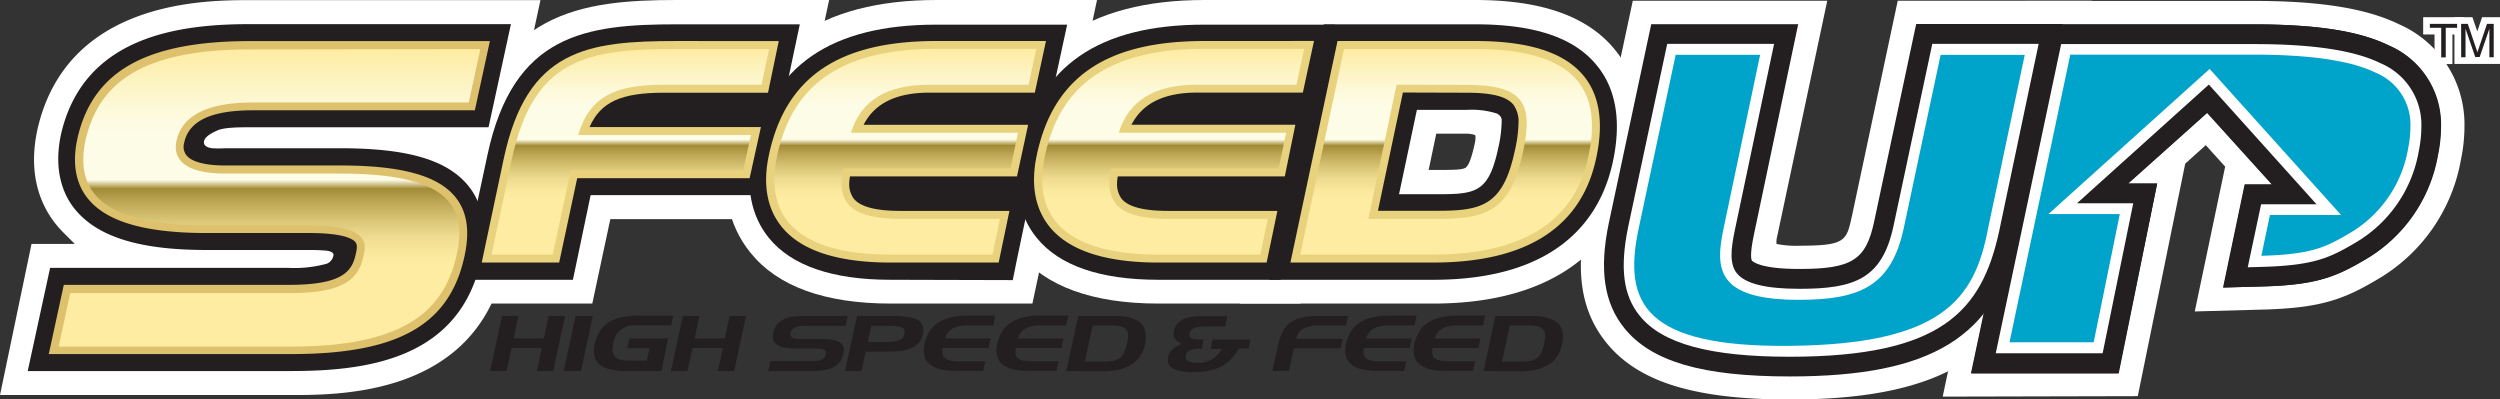
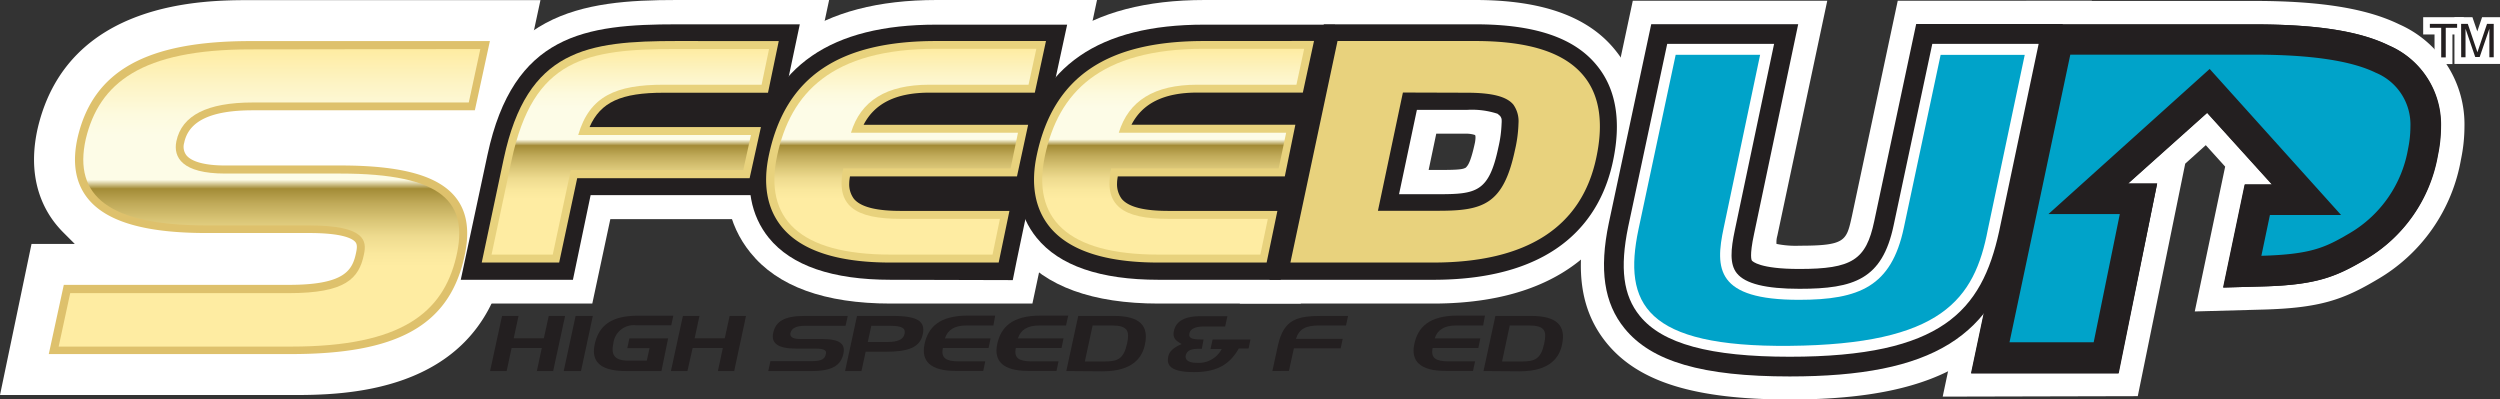
<svg xmlns="http://www.w3.org/2000/svg" xmlns:xlink="http://www.w3.org/1999/xlink" id="Layer_1" data-name="Layer 1" viewBox="0 0 374.22 59.8">
  <rect x="0" y="0" width="374.22" height="59.8" fill="#333333" stroke="none" />
  <defs>
    <linearGradient id="linear-gradient" x1="107.45" y1="34.77" x2="107.45" y2="65.55" gradientTransform="matrix(1, 0, 0, -1, 0, 85)" gradientUnits="userSpaceOnUse">
      <stop offset="0" stop-color="#feeca2" />
      <stop offset="0.27" stop-color="#feeca2" />
      <stop offset="0.31" stop-color="#fae89d" />
      <stop offset="0.37" stop-color="#eedb8f" />
      <stop offset="0.42" stop-color="#dbc778" />
      <stop offset="0.48" stop-color="#c0aa59" />
      <stop offset="0.53" stop-color="#a38b36" />
      <stop offset="0.56" stop-color="#fdfce7" />
      <stop offset="0.71" stop-color="#fdfce7" />
      <stop offset="0.78" stop-color="#fdfade" />
      <stop offset="0.88" stop-color="#fdf4c5" />
      <stop offset="1" stop-color="#feeca2" />
    </linearGradient>
    <linearGradient id="linear-gradient-2" x1="148.62" y1="34.77" x2="148.62" y2="65.58" xlink:href="#linear-gradient" />
    <linearGradient id="linear-gradient-3" x1="188.71" y1="34.77" x2="188.71" y2="65.58" xlink:href="#linear-gradient" />
    <linearGradient id="linear-gradient-4" x1="229.56" y1="34.77" x2="229.56" y2="65.55" xlink:href="#linear-gradient" />
    <linearGradient id="linear-gradient-5" x1="53.44" y1="21.05" x2="53.44" y2="65.54" xlink:href="#linear-gradient" />
  </defs>
  <g id="Layer_1-2" data-name="Layer 1">
    <path d="M198.68,57.56l9.67-45.44h25.58c10,0,16.94,2.47,21,7.56,3.55,4.4,4.59,10.21,3.07,17.27-1.6,7.7-7.69,20.61-30.42,20.61Zm28.27-20h1.45c2.56,0,3.47-.06,3.93-.26l.19-.09.14-.16c.26-.29.67-1,1.23-3.62,0,0,.17-.93,0-1.1a4.09,4.09,0,0,0-1.25-.2h-4.55Z" transform="translate(-13.1 -12.12)" fill="#fff" />
    <path d="M281,71.92c-14.2,0-22.66-2.61-27.43-8.48-3.77-4.65-4.74-10.59-3-18.67l6.94-32.54h29.11l-7.48,35.2a3.48,3.48,0,0,0-.12,1.2,14.44,14.44,0,0,0,3.47.27c6.88,0,7-.75,7.81-4.38l6.87-32.29h29.06L318.6,48.09C315,65,304.09,71.92,281,71.92Z" transform="translate(-13.1 -12.12)" fill="#fff" />
    <path d="M316.41,12.26H350.5c9.94,0,16.85,1.12,21.75,3.51A16.35,16.35,0,0,1,382,31.1a24.29,24.29,0,0,1-.52,4.88,25.92,25.92,0,0,1-12.57,18c-5.05,3-8.55,4.25-17.07,4.48l-10.21.28,4.55-21.68-2.9-3.21-3.08,2.77-7.1,34.8-29.2.07Z" transform="translate(-13.1 -12.12)" fill="#fff" />
    <path d="M319.24,15.77H350.5c9.39,0,15.81,1,20.22,3.16a12.88,12.88,0,0,1,7.78,12.2,21.07,21.07,0,0,1-.45,4.19A22.57,22.57,0,0,1,367.13,51c-4.35,2.56-7.29,3.79-15.4,4l-5.8.16,3.23-15.43h4.07L343.52,29,331.68,39.59H336L330.25,68H308.2Z" transform="translate(-13.1 -12.12)" fill="#231f20" />
    <path d="M319.17,15.77h31.26c9.39,0,15.82,1,20.22,3.16a12.88,12.88,0,0,1,7.78,12.2,21.07,21.07,0,0,1-.45,4.19A22.57,22.57,0,0,1,367.06,51c-4.35,2.56-7.29,3.79-15.4,4l-5.8.16,3.23-15.43h4.07L343.45,29,331.61,39.59H336L330.18,68H308.13Z" transform="translate(-13.1 -12.12)" fill="#231f20" />
-     <path d="M321.63,18.72H350.5c8.8,0,15,.93,18.93,2.86a10,10,0,0,1,6.12,9.55,18.32,18.32,0,0,1-.39,3.62,19.73,19.73,0,0,1-9.52,13.72c-3.78,2.22-6.12,3.39-14,3.6l-2.08.06,2-9.43h8.3L343.74,24.78,324,42.55h8.42L327.84,65h-16Z" transform="translate(-13.1 -12.12)" fill="#fff" />
    <path d="M368.71,23q-5.52-2.7-18.21-2.7H323l-9.1,43.05H326.5l3.91-19.19H319.73l24.13-21.72L363.53,44.3H352.88l-1.28,6.11c7.49-.21,9.59-1.25,13.21-3.38a18.22,18.22,0,0,0,8.75-12.64,16.48,16.48,0,0,0,.35-3.29A8.4,8.4,0,0,0,368.71,23Z" transform="translate(-13.1 -12.12)" fill="#00a3c9" />
    <path d="M77.64,57.56l4.87-23C87,13.84,100.14,12.12,114.42,12.12h22.79l-7,32.8H104.46l-2.7,12.64Z" transform="translate(-13.1 -12.12)" fill="#fff" />
    <path d="M13.1,71.25l4.72-22.62h6.47l-1.71-1.71a15.84,15.84,0,0,1-1.16-1.3c-2.11-2.65-4.28-7.29-2.66-14.37,4.53-19.11,25.06-19.11,31.81-19.11H94L89.13,34.77h-6l1.75,1.71a13.24,13.24,0,0,1,1.28,1.42c3,3.75,3.75,8.61,2.34,14.45C84,71.25,64.17,71.25,56.7,71.25Z" transform="translate(-13.1 -12.12)" fill="#fff" />
-     <path d="M17.25,67.66,20.6,52.22H56.32A18.46,18.46,0,0,0,62,51.6a1.61,1.61,0,0,0,1-1.19c.16-.54-.59-.74-1.28-.79s-1.49-.08-2.36-.08H44c-10.11,0-16.38-2-19.73-6.16-1.61-2-3.27-5.64-2-11.33,3.47-14.63,17.82-16.32,28.31-16.32h39L86.23,31.17H50.94c-2.1,0-4.33,0-5.38.51-.52.25-1.75.79-1.91,1.55s.6,1,1.18,1.08a16.68,16.68,0,0,0,2,0H64.05c10.18,0,16.13,1.78,19.27,5.77C85.57,43,86.13,46.8,85,51.51,81.6,65.83,68.09,67.66,56.69,67.66Z" transform="translate(-13.1 -12.12)" fill="#231f20" />
    <path d="M146.43,57.56c-9.87,0-16.94-2.57-21-7.62C122,45.71,121,40.3,122.31,33.88c3.09-14.44,13.51-21.76,31-21.76h24l-9.67,45.44Z" transform="translate(-13.1 -12.12)" fill="#fff" />
    <path d="M186.52,57.56c-9.86,0-16.94-2.57-21-7.62-3.43-4.23-4.48-9.64-3.12-16.06,3.09-14.44,13.51-21.76,31-21.76h24.06L207.8,57.56Z" transform="translate(-13.1 -12.12)" fill="#fff" />
    <path d="M82.07,54l4-18.7c3.87-18.1,14.67-19.54,28.38-19.54h18.37L130.11,28.6h0l-2.8,12.73h-25.8L98.86,54Z" transform="translate(-13.1 -12.12)" fill="#231f20" />
    <path d="M146.43,54c-8.73,0-14.87-2.11-18.25-6.28-2.71-3.35-3.52-7.74-2.4-13,2.73-12.73,11.71-18.91,27.45-18.91h19.61l-2.77,12.81h0l-.19.82-2.44,11.74-.23.8c-.2,1-2,9.39-2.51,12.07Z" transform="translate(-13.1 -12.12)" fill="#231f20" />
    <path d="M186.52,54c-8.72,0-14.86-2.11-18.24-6.28-2.72-3.35-3.52-7.74-2.4-13,2.73-12.73,11.71-18.91,27.45-18.91h19.61l-2.77,12.81h0l-.18.82-2.44,11.73-.23.81L204.8,54Z" transform="translate(-13.1 -12.12)" fill="#231f20" />
    <path d="M203.12,54l8.14-38.24h22.67c8.9,0,14.87,2,18.25,6.22,2.84,3.51,3.63,8.32,2.36,14.28C252.85,44.31,246.81,54,227.63,54Zm19.4-12.81h5.88c5.72,0,7.59-.32,9-7.06a18.07,18.07,0,0,0,.47-3.51,3.86,3.86,0,0,0,0-.68,1.21,1.21,0,0,0-.24-.48l-.36-.31a12.28,12.28,0,0,0-4.62-.58h-7.46Z" transform="translate(-13.1 -12.12)" fill="#231f20" />
    <path d="M114.42,18.26C101,18.26,92,19.48,88.51,35.85l-3.3,15.57H96.8l2.7-12.63h25.81L127,31.14H101.35C103,27.38,106.08,26,112.45,26h15.61l1.61-7.73Z" transform="translate(-13.1 -12.12)" fill="#e8d27d" />
    <path d="M153.23,18.26c-14.55,0-22.49,5.37-25,16.91-1,4.52-.32,8.19,1.89,10.91,2.87,3.54,8.34,5.34,16.27,5.34h16.2l1.61-7.73H147.92c-3.69,0-6-.6-7-1.81a3.63,3.63,0,0,1-.7-2.36c0-.34.06-.67.11-1h25L167,30.8H142.37c1.64-3.17,4.8-4.81,9.84-4.81H168l1.67-7.73Z" transform="translate(-13.1 -12.12)" fill="#e8d27d" />
    <path d="M193.33,18.26c-14.56,0-22.49,5.37-25,16.91-1,4.52-.31,8.19,1.89,10.91,2.88,3.54,8.35,5.34,16.27,5.34H202.7l1.61-7.73H188c-3.7,0-6-.6-7-1.81a3.68,3.68,0,0,1-.69-2.36c0-.34.06-.67.11-1h25L207,30.79H182.47c1.63-3.17,4.8-4.81,9.83-4.81h15.82l1.67-7.73Z" transform="translate(-13.1 -12.12)" fill="#e8d27d" />
    <path d="M213.31,18.26l-7.05,33.16h21.37c14,0,22.24-5.29,24.42-15.72,1.11-5.18.49-9.28-1.84-12.16-2.87-3.55-8.2-5.28-16.28-5.28ZM232.64,26c3.81,0,6,.57,7,1.79a4.3,4.3,0,0,1,.76,2.8,19.94,19.94,0,0,1-.53,4c-1.74,8.22-4.84,9.08-11.51,9.08h-9c.5-2.35,3.4-16.12,3.74-17.7Z" transform="translate(-13.1 -12.12)" fill="#e8d27d" />
    <path d="M86.68,50.23l3-14.13c3.26-15.2,11.09-16.65,24.75-16.65h13.79L127.1,24.8H112.45c-7.11,0-11.09,1.67-12.8,7.53h25.86l-1.16,5.27H98.54l-2.7,12.63Z" transform="translate(-13.1 -12.12)" fill="url(#linear-gradient)" />
    <path d="M167.06,24.8H152.21c-6.43,0-10.28,2.4-11.73,7.19h25l-1.11,5.35H139.32c-1.16,5.57,1.71,7.54,8.6,7.54h14.86l-1.11,5.35H146.43c-13.79,0-19-5.48-17-14.81s8.09-16,23.8-16h15Z" transform="translate(-13.1 -12.12)" fill="url(#linear-gradient-2)" />
    <path d="M207.16,24.8H192.3c-6.42,0-10.27,2.4-11.73,7.19h25.05l-1.12,5.35H179.42c-1.16,5.57,1.71,7.54,8.6,7.54h14.86l-1.12,5.35H186.52c-13.78,0-19-5.48-17-14.81s8.09-16,23.8-16h15Z" transform="translate(-13.1 -12.12)" fill="url(#linear-gradient-3)" />
-     <path d="M207.73,50.23l6.55-30.78h19.65c14.13,0,19.22,5.43,16.95,16-1.41,6.76-6.16,14.77-23.25,14.77ZM222.15,24.8l-4.23,20.08H228.4c7.2,0,10.79-1.16,12.68-10,1.5-7.07.34-10.06-8.44-10.06Z" transform="translate(-13.1 -12.12)" fill="url(#linear-gradient-4)" />
    <path d="M20.4,65.12l2.25-10.36H56.32c8.42,0,9.55-2.2,10.09-4.86.17-.8.14-1.23-.11-1.54-.42-.51-1.87-1.36-6.95-1.36H44c-9.19,0-15-1.7-17.78-5.2-1.85-2.32-2.35-5.41-1.48-9.18,2.35-9.92,10.32-14.35,25.83-14.35H86.43L84.18,28.63H50.94c-6.24,0-9.6,1.59-10.27,4.87A2.09,2.09,0,0,0,41,35.36c.81,1,2.87,1.53,5.79,1.53H64.05c9.2,0,14.69,1.53,17.28,4.81,1.76,2.23,2.15,5.25,1.2,9.21-2.36,10-10.09,14.21-25.84,14.21Z" transform="translate(-13.1 -12.12)" fill="#dec16c" />
    <path d="M85,19.46l-1.73,8H50.94c-6.8,0-10.63,1.92-11.44,5.81-.49,2.42.87,4.83,7.3,4.83H64.05c15.4,0,19.3,4.33,17.32,12.55S73.27,64,56.69,64H21.88l1.73-8H56.32c8.48,0,10.52-2.16,11.26-5.81.43-2,.25-4.33-8.23-4.33H44c-14.42,0-20-4.27-18.06-12.93,2-8.35,8.28-13.42,24.67-13.42Z" transform="translate(-13.1 -12.12)" fill="url(#linear-gradient-5)" />
    <path d="M281,68.47c-13.06,0-20.69-2.22-24.73-7.2-3.07-3.77-3.81-8.78-2.35-15.76l6.35-29.77h22l-6.61,31.41c-.71,3.31-.38,3.93-.3,4s1.08,1.23,7.07,1.23c7.9,0,10-1.34,11.22-7.15l6.28-29.52h21.95L315.2,47.36C311.91,62.56,302.32,68.47,281,68.47Z" transform="translate(-13.1 -12.12)" fill="#231f20" />
    <path d="M281,65.52c-11.93,0-19.06-1.94-22.44-6.11-2.5-3.07-3-7.17-1.75-13.3l5.85-27.42h16l-5.87,27.85c-.62,2.91-.81,5.13.3,6.49,1.26,1.56,4.33,2.32,9.36,2.32,8.2,0,12.4-1.42,14.1-9.48l5.79-27.18h15.92l-5.92,28.09C309.73,58.65,303.8,65.52,281,65.52Z" transform="translate(-13.1 -12.12)" fill="#fff" />
    <path d="M263.93,20.32h12.64l-5.45,25.89C269.8,52.38,270,57,282.38,57c9.05,0,13.84-2,15.7-10.78l5.51-25.89h12.59l-5.52,26.13c-2,10.48-6.9,17.22-29.71,17.43-21.57.2-24.93-6.29-22.59-17.43Z" transform="translate(-13.1 -12.12)" fill="#00a3c9" />
    <path d="M380.9,14.69h-5.08v2.59h1.7v4.43h2.68V17.28h1.7V14.69Z" transform="translate(-13.1 -12.12)" fill="#fff" />
    <path d="M386.32,14.69h-1.68l-.72,2.13-.73-2.13H380.5v7h6.82v-7Z" transform="translate(-13.1 -12.12)" fill="#fff" />
    <path d="M380.9,15.69v.59h-1.7v4.43h-.68V16.28h-1.7v-.59Z" transform="translate(-13.1 -12.12)" fill="#231f20" />
    <path d="M381.5,15.69h1l1.44,4.25,1.44-4.25h1v5h-.65V16.42l-1.45,4.23h-.67l-1.45-4.23v4.27h-.65Z" transform="translate(-13.1 -12.12)" fill="#231f20" />
    <path d="M88.25,59.41h2.47L90,62.75h4.51l.73-3.34h2.45L95.9,67.66H93.46l.74-3.45H89.68l-.74,3.45H86.46Z" transform="translate(-13.1 -12.12)" fill="#231f20" />
    <path d="M101.84,59.41l-1.77,8.25H97.48l1.78-8.25Z" transform="translate(-13.1 -12.12)" fill="#231f20" />
    <path d="M110.33,64.23H107l.31-1.46h5.8l-1,4.89h-5.3c-3.25,0-5.34-1-4.69-4,.69-3.19,3-4.28,6.48-4.28h5.29l-.31,1.43h-5.29a3.07,3.07,0,0,0-3.38,2.73v0c-.34,1.59.07,2.56,2.23,2.56h2.78Z" transform="translate(-13.1 -12.12)" fill="#231f20" />
    <path d="M115.32,59.41h2.48l-.72,3.34h4.51l.73-3.34h2.45L123,67.66h-2.44l.74-3.45h-4.52L116,67.66h-2.47Z" transform="translate(-13.1 -12.12)" fill="#231f20" />
    <path d="M140,59.41l-.33,1.48h-6.09q-1.92,0-2.16,1.08c-.09.45.17.89,1.38.89h3.26c2.9,0,3.64.81,3.26,2.33s-1.52,2.47-4.65,2.47H128.1l.32-1.48h6.18c1.6,0,2-.4,2.12-1.08.08-.38.05-.8-1.55-.8h-2.91c-2.72,0-3.78-.79-3.41-2.4s1.57-2.49,4.66-2.49Z" transform="translate(-13.1 -12.12)" fill="#231f20" />
    <path d="M139.6,67.66l1.78-8.25h5.37c3.85,0,4.85.88,4.49,2.7-.41,2.07-2.28,2.66-5.56,2.66h-3l-.63,2.89Zm3.92-6.77L143,63.31h3c1.5,0,2.32-.4,2.5-1.2s-.28-1.22-2.12-1.22Z" transform="translate(-13.1 -12.12)" fill="#231f20" />
    <path d="M161.8,60.84h-4.05c-1.75,0-2.8.65-3.2,1.93h6.83l-.3,1.44h-6.84c-.32,1.49.47,2,2.34,2h4l-.3,1.43h-4.15c-3.76,0-5.17-1.47-4.64-4s2.21-4.28,6.49-4.28h4.09Z" transform="translate(-13.1 -12.12)" fill="#231f20" />
    <path d="M172.67,60.84h-4c-1.75,0-2.8.65-3.2,1.93h6.83l-.3,1.44h-6.84c-.32,1.49.46,2,2.34,2h4.05l-.3,1.43H167c-3.76,0-5.17-1.47-4.63-4s2.2-4.28,6.49-4.28H173Z" transform="translate(-13.1 -12.12)" fill="#231f20" />
    <path d="M172.71,67.66l1.79-8.25h5.36c3.85,0,5.24,1.46,4.62,4.29-.38,1.81-1.68,4-6.34,4Zm3.94-6.82-1.16,5.39h2.86c2,0,2.94-.31,3.46-2.69.41-1.89.09-2.7-2.3-2.7Z" transform="translate(-13.1 -12.12)" fill="#231f20" />
    <path d="M200,64.28h-1.46c-1.21,2.08-2.9,3.54-6.67,3.54-3.55,0-4.18-1-3.89-2.35.12-.53.44-1.17,2-1.85-.7-.42-1.43-.78-1.15-2s1.29-2.17,4-2.17h4L196.49,61h-3.32c-.83,0-1.82.24-2,.93s.11,1,1.68,1h.41L193,64.33h-.41c-1.21,0-1.81.24-2,1-.1.47.16,1.1,1.65,1.1a3.89,3.89,0,0,0,3.74-2.07H194.3l.31-1.42h5.67Z" transform="translate(-13.1 -12.12)" fill="#231f20" />
    <path d="M203.56,67.66l.82-3.79c.89-4.07,3-4.46,6.75-4.46h3.76l-.31,1.43h-4c-1.94,0-3,.45-3.49,2h7l-.31,1.42h-7l-.74,3.38Z" transform="translate(-13.1 -12.12)" fill="#231f20" />
-     <path d="M224.83,60.84h-4.05c-1.75,0-2.8.65-3.2,1.93h6.83l-.3,1.44h-6.84c-.32,1.49.46,2,2.34,2h4l-.3,1.43H219.2c-3.76,0-5.17-1.47-4.63-4s2.21-4.28,6.49-4.28h4.09Z" transform="translate(-13.1 -12.12)" fill="#231f20" />
    <path d="M235.11,60.84h-4.05c-1.75,0-2.8.65-3.2,1.93h6.83l-.3,1.44h-6.84c-.32,1.49.47,2,2.35,2h4l-.31,1.43h-4.15c-3.76,0-5.17-1.47-4.64-4s2.21-4.28,6.49-4.28h4.09Z" transform="translate(-13.1 -12.12)" fill="#231f20" />
    <path d="M235.16,67.66l1.78-8.25h5.36c3.85,0,5.24,1.46,4.62,4.29-.38,1.81-1.68,4-6.33,4Zm3.93-6.82-1.15,5.39h2.86c2,0,2.94-.31,3.45-2.69.41-1.89.09-2.7-2.3-2.7Z" transform="translate(-13.1 -12.12)" fill="#231f20" />
  </g>
</svg>